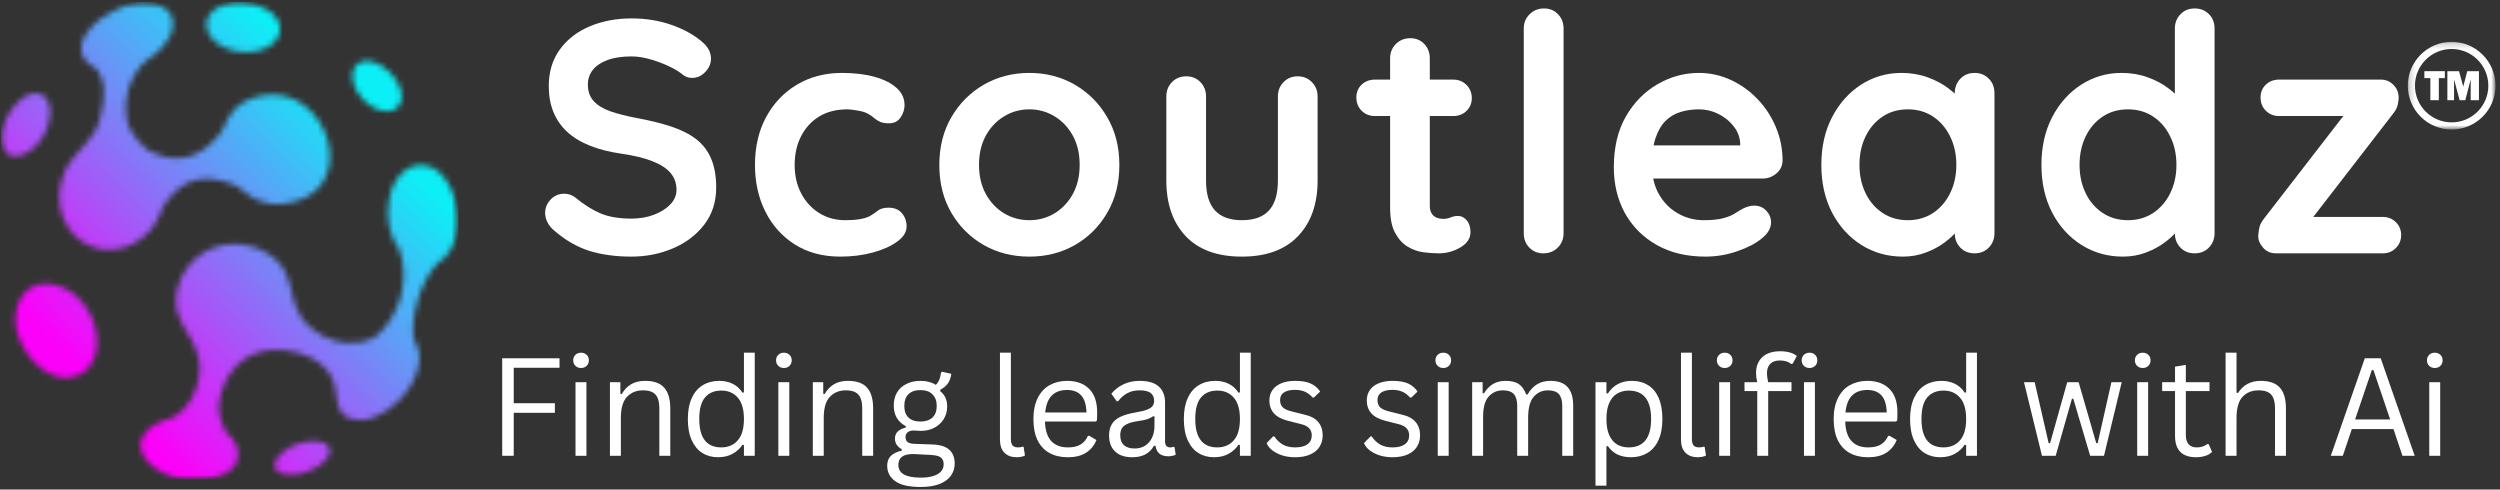
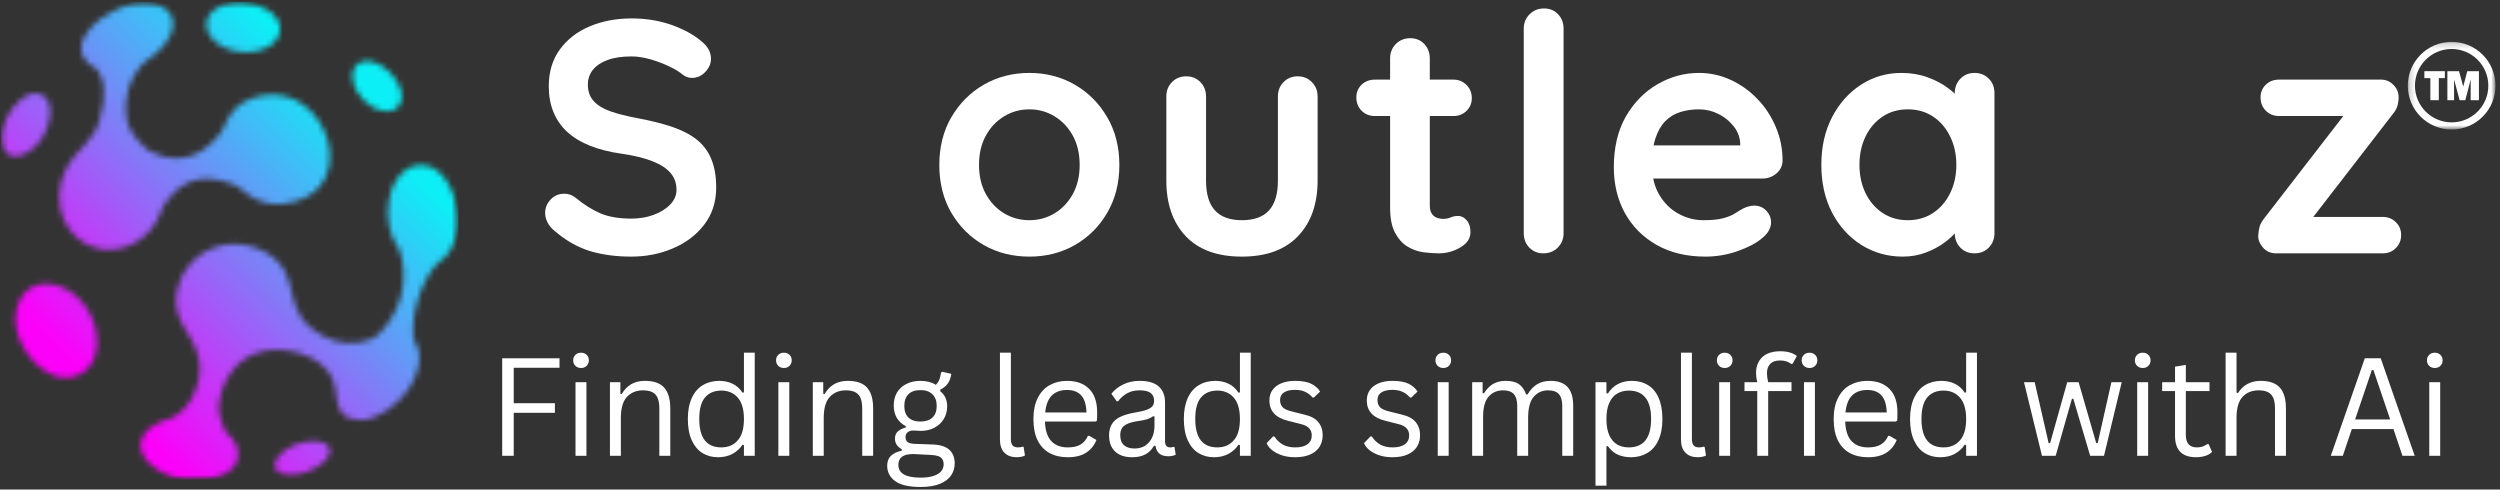
<svg xmlns="http://www.w3.org/2000/svg" width="429" height="84" viewBox="0 0 429 84" fill="none">
  <rect x="0" y="0" width="429" height="84" fill="#333333" stroke="none" />
  <g clip-path="url(#clip0_35_1044)">
    <path d="M96.011 61.482V63.107H88.157V69.191H95.219V70.837H88.157V78.212H86.178V61.482H96.011Z" fill="white" />
    <path d="M99.716 63.148C99.309 63.148 98.986 63.023 98.736 62.773C98.486 62.523 98.361 62.211 98.361 61.836C98.361 61.45 98.486 61.138 98.736 60.898C98.986 60.648 99.309 60.523 99.716 60.523C100.101 60.523 100.424 60.648 100.674 60.898C100.924 61.138 101.049 61.45 101.049 61.836C101.049 62.211 100.924 62.523 100.674 62.773C100.424 63.023 100.101 63.148 99.716 63.148ZM98.757 78.211V65.586H100.632V78.211H98.757Z" fill="white" />
    <path d="M104.665 78.212V65.587H106.457V67.566L106.686 67.628C107.103 66.894 107.634 66.331 108.29 65.941C108.941 65.555 109.738 65.357 110.686 65.357C112.196 65.357 113.295 65.748 113.978 66.524C114.67 67.29 115.019 68.477 115.019 70.087V78.212H113.144V70.128C113.144 69.368 113.045 68.753 112.853 68.295C112.655 67.837 112.353 67.503 111.936 67.295C111.53 67.087 110.998 66.982 110.332 66.982C109.207 66.982 108.29 67.357 107.582 68.107C106.884 68.857 106.54 70.066 106.54 71.732V78.212H104.665Z" fill="white" />
    <path d="M123.202 78.461C122.186 78.461 121.29 78.216 120.514 77.732C119.749 77.247 119.145 76.518 118.702 75.544C118.254 74.56 118.035 73.346 118.035 71.898C118.035 70.471 118.264 69.263 118.723 68.273C119.181 67.289 119.811 66.56 120.618 66.086C121.421 65.602 122.358 65.357 123.431 65.357C124.264 65.357 125.014 65.518 125.681 65.836C126.358 66.143 126.936 66.659 127.41 67.378L127.66 67.336V60.523H129.514V78.211H127.66V76.378L127.41 76.315C127.004 76.94 126.452 77.456 125.743 77.857C125.035 78.258 124.186 78.461 123.202 78.461ZM123.785 76.773C124.962 76.773 125.9 76.372 126.598 75.565C127.306 74.763 127.66 73.539 127.66 71.898C127.66 70.263 127.306 69.039 126.598 68.232C125.9 67.43 124.962 67.023 123.785 67.023C122.577 67.023 121.639 67.419 120.973 68.211C120.316 68.992 119.993 70.221 119.993 71.898C119.993 75.148 121.254 76.773 123.785 76.773Z" fill="white" />
    <path d="M134.526 63.148C134.12 63.148 133.797 63.023 133.547 62.773C133.297 62.523 133.172 62.211 133.172 61.836C133.172 61.45 133.297 61.138 133.547 60.898C133.797 60.648 134.12 60.523 134.526 60.523C134.911 60.523 135.234 60.648 135.484 60.898C135.734 61.138 135.859 61.45 135.859 61.836C135.859 62.211 135.734 62.523 135.484 62.773C135.234 63.023 134.911 63.148 134.526 63.148ZM133.568 78.211V65.586H135.443V78.211H133.568Z" fill="white" />
    <path d="M139.477 78.212V65.587H141.268V67.566L141.497 67.628C141.914 66.894 142.445 66.331 143.102 65.941C143.753 65.555 144.549 65.357 145.497 65.357C147.008 65.357 148.107 65.748 148.789 66.524C149.482 67.29 149.831 68.477 149.831 70.087V78.212H147.956V70.128C147.956 69.368 147.857 68.753 147.664 68.295C147.466 67.837 147.164 67.503 146.747 67.295C146.341 67.087 145.81 66.982 145.143 66.982C144.018 66.982 143.102 67.357 142.393 68.107C141.695 68.857 141.352 70.066 141.352 71.732V78.212H139.477Z" fill="white" />
    <path d="M157.971 83.566C155.982 83.566 154.534 83.232 153.617 82.566C152.701 81.899 152.242 81.014 152.242 79.92C152.242 79.212 152.451 78.649 152.867 78.232C153.294 77.816 153.919 77.519 154.742 77.337V77.087C154.352 76.868 154.06 76.607 153.867 76.316C153.669 76.014 153.576 75.659 153.576 75.253C153.576 74.769 153.727 74.373 154.034 74.066C154.352 73.764 154.815 73.524 155.43 73.357V73.128C154.055 72.394 153.367 71.212 153.367 69.587C153.367 68.753 153.544 68.019 153.909 67.378C154.284 66.743 154.815 66.248 155.513 65.899C156.206 65.54 157.018 65.357 157.951 65.357C159.003 65.357 159.888 65.587 160.596 66.045C160.872 65.753 161.076 65.441 161.201 65.107C161.336 64.764 161.43 64.373 161.471 63.941L161.701 63.795L163.242 64.149C163.159 64.805 162.961 65.352 162.659 65.795C162.352 66.227 161.914 66.587 161.346 66.878V67.128C161.747 67.451 162.044 67.826 162.242 68.253C162.435 68.686 162.534 69.186 162.534 69.753C162.534 70.545 162.336 71.264 161.951 71.899C161.576 72.524 161.039 73.024 160.346 73.399C159.648 73.764 158.852 73.941 157.951 73.941C157.836 73.941 157.643 73.93 157.367 73.899C157.06 73.889 156.836 73.878 156.701 73.878C156.294 73.878 155.977 73.982 155.742 74.191C155.503 74.399 155.388 74.665 155.388 74.982C155.388 75.389 155.513 75.686 155.763 75.878C156.023 76.061 156.456 76.159 157.055 76.17L160.034 76.274C161.326 76.316 162.273 76.618 162.888 77.17C163.513 77.727 163.826 78.508 163.826 79.524C163.826 80.284 163.622 80.967 163.221 81.566C162.815 82.175 162.18 82.659 161.305 83.024C160.43 83.383 159.315 83.566 157.971 83.566ZM157.951 72.337C158.836 72.337 159.523 72.107 160.013 71.649C160.497 71.18 160.742 70.519 160.742 69.67C160.742 68.811 160.497 68.144 160.013 67.67C159.539 67.186 158.852 66.941 157.951 66.941C157.044 66.941 156.357 67.18 155.888 67.649C155.414 68.123 155.18 68.795 155.18 69.67C155.18 70.519 155.414 71.18 155.888 71.649C156.357 72.107 157.044 72.337 157.951 72.337ZM157.971 81.962C158.898 81.962 159.659 81.857 160.242 81.649C160.836 81.451 161.268 81.18 161.534 80.837C161.794 80.503 161.93 80.118 161.93 79.691C161.93 79.316 161.852 79.014 161.701 78.795C161.56 78.571 161.331 78.399 161.013 78.274C160.706 78.165 160.284 78.097 159.742 78.066L156.909 77.92H156.513C154.94 77.951 154.159 78.566 154.159 79.774C154.159 81.232 155.43 81.962 157.971 81.962Z" fill="white" />
    <path d="M174.466 78.461C173.575 78.461 172.872 78.206 172.362 77.69C171.846 77.18 171.591 76.419 171.591 75.419V60.523H173.466V75.294C173.466 75.826 173.56 76.206 173.757 76.44C173.966 76.664 174.284 76.773 174.716 76.773C174.966 76.773 175.226 76.732 175.507 76.648L175.653 76.69L175.882 78.169C175.742 78.253 175.539 78.32 175.278 78.378C175.028 78.43 174.757 78.461 174.466 78.461Z" fill="white" />
    <path d="M187.981 72.337H179.314C179.366 73.868 179.736 74.993 180.418 75.712C181.095 76.42 182.033 76.774 183.231 76.774C184.132 76.774 184.856 76.618 185.397 76.295C185.95 75.977 186.382 75.477 186.689 74.795H186.939L188.147 75.503C187.783 76.42 187.2 77.144 186.397 77.67C185.59 78.201 184.533 78.462 183.231 78.462C182.007 78.462 180.96 78.217 180.085 77.732C179.21 77.248 178.528 76.519 178.043 75.545C177.569 74.576 177.335 73.357 177.335 71.899C177.335 70.472 177.585 69.264 178.085 68.274C178.585 67.29 179.262 66.561 180.127 66.087C181.002 65.602 181.991 65.357 183.106 65.357C184.731 65.357 185.991 65.816 186.897 66.732C187.814 67.639 188.272 68.982 188.272 70.774C188.272 71.472 188.257 71.941 188.231 72.191L187.981 72.337ZM186.439 70.774C186.397 69.43 186.09 68.451 185.522 67.837C184.965 67.227 184.158 66.92 183.106 66.92C182.007 66.92 181.137 67.232 180.502 67.857C179.877 68.472 179.491 69.441 179.356 70.774H186.439Z" fill="white" />
    <path d="M194.275 78.462C193.025 78.462 192.051 78.139 191.358 77.482C190.66 76.831 190.316 75.899 190.316 74.691C190.316 73.956 190.467 73.331 190.775 72.816C191.077 72.29 191.556 71.868 192.212 71.545C192.863 71.227 193.712 70.977 194.754 70.795C195.671 70.644 196.363 70.477 196.837 70.295C197.322 70.102 197.639 69.889 197.796 69.649C197.962 69.415 198.046 69.118 198.046 68.753C198.046 68.186 197.848 67.748 197.462 67.441C197.072 67.139 196.441 66.982 195.566 66.982C194.743 66.982 194.046 67.144 193.462 67.462C192.879 67.769 192.342 68.232 191.858 68.857H191.629L190.712 67.566C191.254 66.889 191.931 66.352 192.754 65.962C193.572 65.561 194.509 65.357 195.566 65.357C197.051 65.357 198.15 65.686 198.858 66.337C199.566 66.993 199.921 67.889 199.921 69.024V75.732C199.921 76.43 200.217 76.774 200.816 76.774C201.009 76.774 201.197 76.743 201.379 76.67L201.546 76.732L201.754 78.024C201.613 78.107 201.431 78.17 201.212 78.212C200.988 78.264 200.759 78.295 200.525 78.295C199.827 78.295 199.301 78.144 198.941 77.837C198.592 77.534 198.368 77.087 198.275 76.503L198.025 76.482C197.66 77.139 197.176 77.628 196.566 77.962C195.952 78.295 195.191 78.462 194.275 78.462ZM194.691 76.962C195.384 76.962 195.988 76.805 196.504 76.482C197.014 76.149 197.41 75.691 197.691 75.107C197.967 74.524 198.108 73.847 198.108 73.066V71.462L197.9 71.42C197.608 71.628 197.259 71.805 196.858 71.941C196.452 72.066 195.889 72.18 195.171 72.274C194.431 72.389 193.848 72.545 193.421 72.753C192.988 72.951 192.681 73.206 192.504 73.524C192.322 73.847 192.233 74.232 192.233 74.691C192.233 75.441 192.447 76.014 192.879 76.399C193.306 76.774 193.91 76.962 194.691 76.962Z" fill="white" />
    <path d="M208.314 78.461C207.299 78.461 206.403 78.216 205.627 77.732C204.861 77.247 204.257 76.518 203.814 75.544C203.366 74.56 203.147 73.346 203.147 71.898C203.147 70.471 203.377 69.263 203.835 68.273C204.293 67.289 204.924 66.56 205.731 66.086C206.533 65.602 207.47 65.357 208.543 65.357C209.377 65.357 210.127 65.518 210.793 65.836C211.47 66.143 212.049 66.659 212.522 67.378L212.772 67.336V60.523H214.627V78.211H212.772V76.378L212.522 76.315C212.116 76.94 211.564 77.456 210.856 77.857C210.147 78.258 209.299 78.461 208.314 78.461ZM208.897 76.773C210.075 76.773 211.012 76.372 211.71 75.565C212.418 74.763 212.772 73.539 212.772 71.898C212.772 70.263 212.418 69.039 211.71 68.232C211.012 67.43 210.075 67.023 208.897 67.023C207.689 67.023 206.752 67.419 206.085 68.211C205.429 68.992 205.106 70.221 205.106 71.898C205.106 75.148 206.366 76.773 208.897 76.773Z" fill="white" />
    <path d="M222.243 78.462C221.452 78.462 220.712 78.357 220.035 78.149C219.368 77.93 218.796 77.639 218.327 77.274C217.868 76.915 217.54 76.503 217.348 76.045L218.452 74.899H218.681C219.098 75.524 219.598 75.998 220.181 76.316C220.764 76.623 221.452 76.774 222.243 76.774C223.171 76.774 223.879 76.597 224.368 76.232C224.853 75.873 225.098 75.368 225.098 74.712C225.098 74.227 224.952 73.826 224.66 73.503C224.368 73.17 223.895 72.93 223.243 72.774L221.098 72.232C219.973 71.956 219.145 71.524 218.618 70.941C218.087 70.347 217.827 69.607 217.827 68.732C217.827 68.04 217.999 67.441 218.348 66.941C218.707 66.43 219.212 66.04 219.868 65.774C220.535 65.498 221.316 65.357 222.223 65.357C223.389 65.357 224.306 65.519 224.973 65.837C225.639 66.159 226.16 66.607 226.535 67.191L225.473 68.212H225.243C224.837 67.753 224.395 67.42 223.91 67.212C223.436 67.003 222.874 66.899 222.223 66.899C221.389 66.899 220.749 67.055 220.306 67.357C219.874 67.649 219.66 68.081 219.66 68.649C219.66 69.165 219.811 69.581 220.118 69.899C220.436 70.206 220.983 70.451 221.764 70.628L223.848 71.149C224.941 71.399 225.733 71.831 226.223 72.441C226.723 73.04 226.973 73.79 226.973 74.691C226.973 75.441 226.79 76.102 226.431 76.67C226.082 77.227 225.556 77.665 224.848 77.982C224.139 78.3 223.27 78.462 222.243 78.462Z" fill="white" />
    <path d="M238.957 78.462C238.166 78.462 237.426 78.357 236.749 78.149C236.082 77.93 235.509 77.639 235.041 77.274C234.582 76.915 234.254 76.503 234.062 76.045L235.166 74.899H235.395C235.812 75.524 236.312 75.998 236.895 76.316C237.478 76.623 238.166 76.774 238.957 76.774C239.884 76.774 240.593 76.597 241.082 76.232C241.567 75.873 241.812 75.368 241.812 74.712C241.812 74.227 241.666 73.826 241.374 73.503C241.082 73.17 240.608 72.93 239.957 72.774L237.812 72.232C236.687 71.956 235.858 71.524 235.332 70.941C234.801 70.347 234.541 69.607 234.541 68.732C234.541 68.04 234.713 67.441 235.062 66.941C235.421 66.43 235.926 66.04 236.582 65.774C237.249 65.498 238.03 65.357 238.937 65.357C240.103 65.357 241.02 65.519 241.687 65.837C242.353 66.159 242.874 66.607 243.249 67.191L242.187 68.212H241.957C241.551 67.753 241.108 67.42 240.624 67.212C240.15 67.003 239.588 66.899 238.937 66.899C238.103 66.899 237.463 67.055 237.02 67.357C236.588 67.649 236.374 68.081 236.374 68.649C236.374 69.165 236.525 69.581 236.832 69.899C237.15 70.206 237.697 70.451 238.478 70.628L240.562 71.149C241.655 71.399 242.447 71.831 242.937 72.441C243.437 73.04 243.687 73.79 243.687 74.691C243.687 75.441 243.504 76.102 243.145 76.67C242.796 77.227 242.27 77.665 241.562 77.982C240.853 78.3 239.983 78.462 238.957 78.462Z" fill="white" />
    <path d="M247.675 63.148C247.269 63.148 246.946 63.023 246.696 62.773C246.446 62.523 246.321 62.211 246.321 61.836C246.321 61.45 246.446 61.138 246.696 60.898C246.946 60.648 247.269 60.523 247.675 60.523C248.061 60.523 248.384 60.648 248.634 60.898C248.884 61.138 249.009 61.45 249.009 61.836C249.009 62.211 248.884 62.523 248.634 62.773C248.384 63.023 248.061 63.148 247.675 63.148ZM246.717 78.211V65.586H248.592V78.211H246.717Z" fill="white" />
    <path d="M252.625 78.212V65.587H254.417V67.462L254.646 67.503C255.073 66.795 255.589 66.264 256.188 65.899C256.797 65.54 257.526 65.357 258.375 65.357C259.359 65.357 260.115 65.545 260.646 65.92C261.172 66.284 261.589 66.873 261.896 67.691H262.125C262.568 66.93 263.104 66.352 263.729 65.962C264.365 65.561 265.151 65.357 266.083 65.357C267.385 65.357 268.359 65.712 269 66.42C269.635 67.118 269.958 68.18 269.958 69.607V78.212H268.083V69.649C268.083 68.732 267.885 68.061 267.5 67.628C267.125 67.201 266.505 66.982 265.646 66.982C264.646 66.982 263.823 67.352 263.188 68.087C262.547 68.811 262.229 70.014 262.229 71.691V78.212H260.354V69.649C260.354 68.732 260.156 68.061 259.771 67.628C259.396 67.201 258.776 66.982 257.917 66.982C256.917 66.982 256.094 67.337 255.458 68.045C254.818 68.753 254.5 69.909 254.5 71.503V78.212H252.625Z" fill="white" />
    <path d="M273.788 83.337V65.587H275.663V67.482L275.913 67.524C276.84 66.081 278.215 65.357 280.038 65.357C281.09 65.357 282.007 65.602 282.788 66.087C283.58 66.561 284.189 67.29 284.621 68.274C285.049 69.248 285.267 70.456 285.267 71.899C285.267 73.347 285.038 74.561 284.58 75.545C284.132 76.519 283.502 77.248 282.684 77.732C281.877 78.217 280.944 78.462 279.892 78.462C279.043 78.462 278.288 78.316 277.621 78.024C276.955 77.722 276.382 77.227 275.913 76.545L275.663 76.587V83.337H273.788ZM279.476 76.774C282.043 76.774 283.33 75.149 283.33 71.899C283.33 68.649 282.043 67.024 279.476 67.024C278.736 67.024 278.08 67.201 277.496 67.545C276.924 67.878 276.476 68.415 276.142 69.149C275.819 69.873 275.663 70.79 275.663 71.899C275.663 73.014 275.819 73.936 276.142 74.67C276.476 75.394 276.924 75.93 277.496 76.274C278.08 76.607 278.736 76.774 279.476 76.774Z" fill="white" />
    <path d="M291.331 78.461C290.44 78.461 289.737 78.206 289.227 77.69C288.711 77.18 288.456 76.419 288.456 75.419V60.523H290.331V75.294C290.331 75.826 290.425 76.206 290.623 76.44C290.831 76.664 291.149 76.773 291.581 76.773C291.831 76.773 292.091 76.732 292.373 76.648L292.519 76.69L292.748 78.169C292.607 78.253 292.404 78.32 292.144 78.378C291.894 78.43 291.623 78.461 291.331 78.461Z" fill="white" />
    <path d="M295.97 63.148C295.564 63.148 295.241 63.023 294.991 62.773C294.741 62.523 294.616 62.211 294.616 61.836C294.616 61.45 294.741 61.138 294.991 60.898C295.241 60.648 295.564 60.523 295.97 60.523C296.356 60.523 296.679 60.648 296.929 60.898C297.179 61.138 297.304 61.45 297.304 61.836C297.304 62.211 297.179 62.523 296.929 62.773C296.679 63.023 296.356 63.148 295.97 63.148ZM295.012 78.211V65.586H296.887V78.211H295.012Z" fill="white" />
    <path d="M301.545 78.211V67.107H299.357V65.586H301.545C301.404 65.034 301.337 64.503 301.337 64.003C301.337 63.2 301.508 62.518 301.857 61.961C302.201 61.393 302.68 60.971 303.295 60.69C303.92 60.414 304.633 60.273 305.441 60.273C306.701 60.273 307.67 60.544 308.337 61.086L307.628 62.398L307.378 62.461C306.889 62.06 306.243 61.857 305.441 61.857C304.701 61.857 304.149 62.055 303.774 62.44C303.399 62.815 303.212 63.352 303.212 64.044C303.212 64.492 303.279 65.003 303.42 65.586H307.42V67.107H303.42V78.211H301.545Z" fill="white" />
    <path d="M310.522 63.148C310.116 63.148 309.793 63.023 309.543 62.773C309.293 62.523 309.168 62.211 309.168 61.836C309.168 61.45 309.293 61.138 309.543 60.898C309.793 60.648 310.116 60.523 310.522 60.523C310.908 60.523 311.23 60.648 311.48 60.898C311.73 61.138 311.855 61.45 311.855 61.836C311.855 62.211 311.73 62.523 311.48 62.773C311.23 63.023 310.908 63.148 310.522 63.148ZM309.564 78.211V65.586H311.439V78.211H309.564Z" fill="white" />
    <path d="M325.305 72.337H316.638C316.69 73.868 317.06 74.993 317.743 75.712C318.42 76.42 319.357 76.774 320.555 76.774C321.456 76.774 322.18 76.618 322.722 76.295C323.274 75.977 323.706 75.477 324.013 74.795H324.263L325.472 75.503C325.107 76.42 324.524 77.144 323.722 77.67C322.914 78.201 321.857 78.462 320.555 78.462C319.331 78.462 318.284 78.217 317.409 77.732C316.534 77.248 315.852 76.519 315.368 75.545C314.894 74.576 314.659 73.357 314.659 71.899C314.659 70.472 314.909 69.264 315.409 68.274C315.909 67.29 316.586 66.561 317.451 66.087C318.326 65.602 319.315 65.357 320.43 65.357C322.055 65.357 323.315 65.816 324.222 66.732C325.138 67.639 325.597 68.982 325.597 70.774C325.597 71.472 325.581 71.941 325.555 72.191L325.305 72.337ZM323.763 70.774C323.722 69.43 323.414 68.451 322.847 67.837C322.289 67.227 321.482 66.92 320.43 66.92C319.331 66.92 318.461 67.232 317.826 67.857C317.201 68.472 316.815 69.441 316.68 70.774H323.763Z" fill="white" />
    <path d="M332.933 78.461C331.918 78.461 331.022 78.216 330.246 77.732C329.48 77.247 328.876 76.518 328.433 75.544C327.985 74.56 327.767 73.346 327.767 71.898C327.767 70.471 327.996 69.263 328.454 68.273C328.912 67.289 329.543 66.56 330.35 66.086C331.152 65.602 332.09 65.357 333.162 65.357C333.996 65.357 334.746 65.518 335.412 65.836C336.09 66.143 336.668 66.659 337.142 67.378L337.392 67.336V60.523H339.246V78.211H337.392V76.378L337.142 76.315C336.735 76.94 336.183 77.456 335.475 77.857C334.767 78.258 333.918 78.461 332.933 78.461ZM333.517 76.773C334.694 76.773 335.631 76.372 336.329 75.565C337.037 74.763 337.392 73.539 337.392 71.898C337.392 70.263 337.037 69.039 336.329 68.232C335.631 67.43 334.694 67.023 333.517 67.023C332.308 67.023 331.371 67.419 330.704 68.211C330.048 68.992 329.725 70.221 329.725 71.898C329.725 75.148 330.985 76.773 333.517 76.773Z" fill="white" />
    <path d="M352.755 78.211H350.401L347.317 65.586H349.151L351.547 76.044H351.797L354.734 65.586H356.692L359.713 76.044H359.963L362.317 65.586H364.088L361.047 78.211H358.672L355.776 68.419H355.547L352.755 78.211Z" fill="white" />
    <path d="M367.702 63.148C367.296 63.148 366.973 63.023 366.723 62.773C366.473 62.523 366.348 62.211 366.348 61.836C366.348 61.45 366.473 61.138 366.723 60.898C366.973 60.648 367.296 60.523 367.702 60.523C368.087 60.523 368.41 60.648 368.66 60.898C368.91 61.138 369.035 61.45 369.035 61.836C369.035 62.211 368.91 62.523 368.66 62.773C368.41 63.023 368.087 63.148 367.702 63.148ZM366.743 78.211V65.586H368.618V78.211H366.743Z" fill="white" />
    <path d="M379.006 76.212L379.589 77.545C379.297 77.852 378.907 78.081 378.422 78.232C377.933 78.383 377.412 78.462 376.86 78.462C374.443 78.462 373.235 77.243 373.235 74.795V67.107H371.026V65.587H373.235V62.92L375.089 62.607V65.587H379.151V67.107H375.089V74.607C375.089 76.055 375.719 76.774 376.985 76.774C377.677 76.774 378.266 76.587 378.756 76.212H379.006Z" fill="white" />
    <path d="M381.913 78.211V60.523H383.788V67.378L384.038 67.44C384.924 66.055 386.226 65.357 387.934 65.357C389.444 65.357 390.543 65.747 391.226 66.523C391.918 67.289 392.267 68.477 392.267 70.086V78.211H390.392V70.128C390.392 69.367 390.293 68.753 390.101 68.294C389.903 67.836 389.601 67.503 389.184 67.294C388.778 67.086 388.246 66.982 387.58 66.982C386.439 66.982 385.522 67.352 384.83 68.086C384.132 68.826 383.788 70.039 383.788 71.732V78.211H381.913Z" fill="white" />
    <path d="M414.364 78.212H412.259L410.718 73.628H403.572L402.03 78.212H399.968L405.801 61.482H408.53L414.364 78.212ZM407.009 63.503L404.134 71.982H410.155L407.28 63.503H407.009Z" fill="white" />
    <path d="M417.82 63.148C417.414 63.148 417.091 63.023 416.841 62.773C416.591 62.523 416.466 62.211 416.466 61.836C416.466 61.45 416.591 61.138 416.841 60.898C417.091 60.648 417.414 60.523 417.82 60.523C418.205 60.523 418.528 60.648 418.778 60.898C419.028 61.138 419.153 61.45 419.153 61.836C419.153 62.211 419.028 62.523 418.778 62.773C418.528 63.023 418.205 63.148 417.82 63.148ZM416.862 78.211V65.586H418.737V78.211H416.862Z" fill="white" />
    <path d="M108.316 44.035C105.66 44.035 103.274 43.707 101.149 43.056C99.034 42.389 97.014 41.223 95.087 39.556C94.587 39.139 94.201 38.671 93.941 38.139C93.675 37.613 93.545 37.077 93.545 36.535C93.545 35.676 93.857 34.91 94.482 34.243C95.107 33.577 95.889 33.243 96.837 33.243C97.555 33.243 98.201 33.473 98.774 33.931C100.201 35.113 101.628 36.009 103.045 36.618C104.472 37.217 106.232 37.514 108.316 37.514C109.717 37.514 111.003 37.301 112.17 36.868C113.347 36.426 114.295 35.837 115.003 35.098C115.722 34.363 116.087 33.525 116.087 32.577C116.087 31.441 115.743 30.473 115.066 29.681C114.383 28.879 113.342 28.202 111.941 27.66C110.535 27.108 108.758 26.676 106.607 26.369C104.566 26.077 102.764 25.619 101.212 24.994C99.654 24.369 98.357 23.577 97.316 22.619C96.274 21.65 95.488 20.509 94.962 19.202C94.43 17.9 94.17 16.426 94.17 14.785C94.17 12.327 94.8 10.233 96.066 8.493C97.342 6.743 99.055 5.421 101.212 4.514C103.363 3.613 105.753 3.16 108.378 3.16C110.837 3.16 113.113 3.53 115.212 4.264C117.305 5.004 119.024 5.941 120.357 7.077C121.451 7.941 122.003 8.941 122.003 10.077C122.003 10.91 121.675 11.671 121.024 12.348C120.383 13.03 119.628 13.368 118.753 13.368C118.18 13.368 117.675 13.202 117.232 12.868C116.618 12.342 115.8 11.842 114.774 11.368C113.758 10.884 112.68 10.483 111.545 10.16C110.404 9.842 109.347 9.681 108.378 9.681C106.738 9.681 105.357 9.889 104.232 10.306C103.118 10.723 102.279 11.296 101.712 12.014C101.154 12.738 100.878 13.572 100.878 14.514C100.878 15.655 101.201 16.592 101.857 17.327C102.524 18.066 103.482 18.655 104.732 19.098C105.982 19.53 107.472 19.91 109.212 20.244C111.488 20.66 113.488 21.155 115.212 21.723C116.93 22.296 118.363 23.025 119.503 23.91C120.639 24.801 121.488 25.921 122.045 27.264C122.613 28.613 122.899 30.254 122.899 32.181C122.899 34.639 122.217 36.759 120.857 38.535C119.493 40.316 117.701 41.676 115.482 42.618C113.274 43.561 110.883 44.035 108.316 44.035Z" fill="white" />
-     <path d="M144.49 12.514C146.641 12.514 148.521 12.743 150.136 13.201C151.745 13.659 152.995 14.3 153.886 15.118C154.771 15.925 155.219 16.899 155.219 18.035C155.219 18.785 154.99 19.493 154.532 20.16C154.084 20.826 153.428 21.16 152.553 21.16C151.938 21.16 151.433 21.076 151.032 20.91C150.641 20.732 150.292 20.509 149.99 20.243C149.699 19.982 149.344 19.738 148.928 19.514C148.537 19.279 147.954 19.097 147.178 18.972C146.412 18.837 145.834 18.764 145.449 18.764C143.516 18.764 141.876 19.18 140.532 20.014C139.199 20.847 138.167 21.982 137.449 23.41C136.725 24.826 136.365 26.462 136.365 28.305C136.365 30.128 136.73 31.743 137.469 33.16C138.204 34.576 139.225 35.701 140.532 36.535C141.85 37.368 143.355 37.785 145.053 37.785C145.995 37.785 146.808 37.732 147.49 37.618C148.183 37.508 148.751 37.342 149.199 37.118C149.725 36.816 150.199 36.493 150.615 36.16C151.032 35.816 151.657 35.639 152.49 35.639C153.475 35.639 154.23 35.951 154.761 36.576C155.303 37.201 155.574 37.967 155.574 38.868C155.574 39.816 155.037 40.675 153.969 41.451C152.912 42.232 151.521 42.857 149.803 43.326C148.079 43.795 146.209 44.035 144.199 44.035C141.209 44.035 138.62 43.347 136.428 41.972C134.23 40.587 132.537 38.701 131.344 36.326C130.146 33.941 129.553 31.264 129.553 28.305C129.553 25.212 130.183 22.482 131.449 20.118C132.725 17.743 134.49 15.883 136.74 14.534C138.99 13.191 141.574 12.514 144.49 12.514Z" fill="white" />
    <path d="M192.082 28.305C192.082 31.42 191.384 34.154 189.999 36.514C188.624 38.878 186.77 40.722 184.437 42.055C182.114 43.378 179.52 44.035 176.645 44.035C173.754 44.035 171.145 43.378 168.812 42.055C166.489 40.722 164.634 38.878 163.249 36.514C161.874 34.154 161.187 31.42 161.187 28.305C161.187 25.212 161.874 22.482 163.249 20.118C164.634 17.743 166.489 15.883 168.812 14.534C171.145 13.191 173.754 12.514 176.645 12.514C179.52 12.514 182.114 13.191 184.437 14.534C186.77 15.883 188.624 17.743 189.999 20.118C191.384 22.482 192.082 25.212 192.082 28.305ZM185.27 28.305C185.27 26.378 184.879 24.701 184.103 23.285C183.322 21.868 182.28 20.764 180.978 19.972C179.671 19.17 178.228 18.764 176.645 18.764C175.046 18.764 173.593 19.17 172.291 19.972C170.983 20.764 169.942 21.868 169.166 23.285C168.384 24.701 167.999 26.378 167.999 28.305C167.999 30.196 168.384 31.857 169.166 33.285C169.942 34.701 170.983 35.805 172.291 36.597C173.593 37.389 175.046 37.785 176.645 37.785C178.228 37.785 179.671 37.389 180.978 36.597C182.28 35.805 183.322 34.701 184.103 33.285C184.879 31.857 185.27 30.196 185.27 28.305Z" fill="white" />
    <path d="M222.685 13.098C223.67 13.098 224.482 13.431 225.123 14.098C225.774 14.754 226.102 15.572 226.102 16.556V30.973C226.102 34.988 224.982 38.171 222.748 40.514C220.508 42.863 217.295 44.035 213.102 44.035C208.894 44.035 205.675 42.863 203.456 40.514C201.248 38.171 200.144 34.988 200.144 30.973V16.556C200.144 15.572 200.461 14.754 201.102 14.098C201.753 13.431 202.571 13.098 203.56 13.098C204.545 13.098 205.357 13.431 205.998 14.098C206.633 14.754 206.956 15.572 206.956 16.556V30.973C206.956 33.296 207.466 35.009 208.498 36.118C209.524 37.233 211.06 37.785 213.102 37.785C215.185 37.785 216.732 37.233 217.748 36.118C218.774 35.009 219.289 33.296 219.289 30.973V16.556C219.289 15.572 219.607 14.754 220.248 14.098C220.899 13.431 221.711 13.098 222.685 13.098Z" fill="white" />
    <path d="M235.938 13.661H249.396C250.297 13.661 251.047 13.968 251.646 14.578C252.255 15.176 252.563 15.932 252.563 16.848C252.563 17.713 252.255 18.442 251.646 19.036C251.047 19.619 250.297 19.911 249.396 19.911H235.938C235.021 19.911 234.255 19.609 233.646 18.994C233.047 18.385 232.75 17.63 232.75 16.723C232.75 15.848 233.047 15.119 233.646 14.536C234.255 13.953 235.021 13.661 235.938 13.661ZM242 6.557C242.984 6.557 243.792 6.89 244.417 7.557C245.042 8.223 245.354 9.046 245.354 10.015V35.286C245.354 35.828 245.458 36.275 245.667 36.619C245.875 36.953 246.156 37.197 246.521 37.348C246.88 37.489 247.271 37.557 247.688 37.557C248.146 37.557 248.563 37.473 248.938 37.307C249.313 37.14 249.74 37.057 250.229 37.057C250.771 37.057 251.255 37.307 251.688 37.807C252.115 38.296 252.333 38.973 252.333 39.848C252.333 40.906 251.755 41.775 250.604 42.453C249.448 43.135 248.214 43.473 246.896 43.473C246.089 43.473 245.198 43.411 244.229 43.286C243.271 43.15 242.365 42.822 241.521 42.307C240.672 41.796 239.964 41.01 239.396 39.953C238.823 38.9 238.542 37.442 238.542 35.578V10.015C238.542 9.046 238.865 8.223 239.521 7.557C240.188 6.89 241.01 6.557 242 6.557Z" fill="white" />
    <path d="M268.309 40.014C268.309 41.003 267.976 41.826 267.309 42.493C266.642 43.149 265.814 43.472 264.83 43.472C263.882 43.472 263.085 43.149 262.434 42.493C261.793 41.826 261.476 41.003 261.476 40.014V4.91C261.476 3.925 261.809 3.107 262.476 2.451C263.142 1.785 263.965 1.451 264.955 1.451C265.939 1.451 266.746 1.785 267.371 2.451C267.996 3.107 268.309 3.925 268.309 4.91V40.014Z" fill="white" />
    <path d="M292.662 44.035C289.438 44.035 286.646 43.368 284.287 42.035C281.922 40.691 280.104 38.863 278.828 36.555C277.563 34.238 276.933 31.618 276.933 28.701C276.933 25.3 277.62 22.399 278.995 19.993C280.381 17.592 282.193 15.743 284.433 14.451C286.667 13.159 289.037 12.514 291.537 12.514C293.464 12.514 295.292 12.92 297.016 13.722C298.735 14.514 300.256 15.607 301.578 16.993C302.912 18.368 303.959 19.967 304.724 21.785C305.5 23.607 305.891 25.535 305.891 27.576C305.86 28.482 305.5 29.217 304.808 29.785C304.125 30.357 303.334 30.639 302.433 30.639H280.745L279.037 24.951H299.87L298.62 26.097V24.555C298.547 23.462 298.162 22.482 297.453 21.618C296.756 20.743 295.891 20.05 294.849 19.535C293.808 19.024 292.703 18.764 291.537 18.764C290.396 18.764 289.334 18.92 288.349 19.222C287.36 19.529 286.506 20.045 285.787 20.764C285.078 21.472 284.516 22.441 284.099 23.66C283.683 24.868 283.474 26.399 283.474 28.243C283.474 30.3 283.896 32.035 284.745 33.451C285.589 34.868 286.688 35.946 288.037 36.68C289.381 37.42 290.813 37.785 292.328 37.785C293.729 37.785 294.849 37.675 295.683 37.451C296.516 37.232 297.183 36.962 297.683 36.639C298.193 36.305 298.662 36.029 299.078 35.805C299.756 35.462 300.401 35.285 301.016 35.285C301.849 35.285 302.537 35.571 303.078 36.139C303.631 36.712 303.912 37.378 303.912 38.139C303.912 39.154 303.381 40.076 302.328 40.91C301.339 41.743 299.953 42.472 298.162 43.097C296.381 43.722 294.547 44.035 292.662 44.035Z" fill="white" />
    <path d="M338.834 12.514C339.818 12.514 340.631 12.842 341.271 13.493C341.922 14.133 342.25 14.967 342.25 15.993V40.014C342.25 41.003 341.922 41.826 341.271 42.493C340.631 43.149 339.818 43.472 338.834 43.472C337.844 43.472 337.032 43.149 336.396 42.493C335.756 41.826 335.438 41.003 335.438 40.014V37.222L336.688 37.743C336.688 38.232 336.417 38.826 335.875 39.535C335.344 40.232 334.625 40.92 333.709 41.597C332.802 42.279 331.735 42.857 330.5 43.326C329.276 43.795 327.948 44.035 326.521 44.035C323.907 44.035 321.542 43.368 319.417 42.035C317.292 40.691 315.61 38.837 314.375 36.472C313.151 34.097 312.542 31.378 312.542 28.305C312.542 25.212 313.151 22.482 314.375 20.118C315.61 17.743 317.271 15.883 319.354 14.534C321.438 13.191 323.75 12.514 326.292 12.514C327.917 12.514 329.407 12.764 330.771 13.264C332.131 13.753 333.313 14.378 334.313 15.139C335.323 15.889 336.104 16.654 336.646 17.43C337.198 18.212 337.479 18.863 337.479 19.389L335.438 20.139V15.993C335.438 15.008 335.756 14.18 336.396 13.514C337.032 12.847 337.844 12.514 338.834 12.514ZM327.375 37.785C329.026 37.785 330.479 37.368 331.729 36.535C332.979 35.701 333.948 34.571 334.646 33.139C335.354 31.696 335.709 30.087 335.709 28.305C335.709 26.488 335.354 24.863 334.646 23.43C333.948 21.988 332.979 20.847 331.729 20.014C330.479 19.18 329.026 18.764 327.375 18.764C325.735 18.764 324.292 19.18 323.042 20.014C321.792 20.847 320.818 21.988 320.125 23.43C319.427 24.863 319.084 26.488 319.084 28.305C319.084 30.087 319.427 31.696 320.125 33.139C320.818 34.571 321.792 35.701 323.042 36.535C324.292 37.368 325.735 37.785 327.375 37.785Z" fill="white" />
-     <path d="M376.602 1.451C377.587 1.451 378.399 1.774 379.04 2.41C379.691 3.05 380.019 3.883 380.019 4.91V40.014C380.019 41.003 379.691 41.826 379.04 42.493C378.399 43.149 377.587 43.472 376.602 43.472C375.613 43.472 374.8 43.149 374.165 42.493C373.524 41.826 373.206 41.003 373.206 40.014V37.222L374.456 37.743C374.456 38.232 374.186 38.826 373.644 39.535C373.113 40.232 372.394 40.92 371.477 41.597C370.571 42.279 369.503 42.857 368.269 43.326C367.045 43.795 365.717 44.035 364.29 44.035C361.675 44.035 359.311 43.368 357.186 42.035C355.061 40.691 353.378 38.837 352.144 36.472C350.92 34.097 350.311 31.378 350.311 28.305C350.311 25.212 350.92 22.482 352.144 20.118C353.378 17.743 355.04 15.883 357.123 14.534C359.206 13.191 361.519 12.514 364.061 12.514C365.686 12.514 367.175 12.764 368.54 13.264C369.899 13.753 371.081 14.378 372.081 15.139C373.092 15.889 373.873 16.654 374.415 17.43C374.967 18.212 375.248 18.863 375.248 19.389L373.206 20.139V4.91C373.206 3.925 373.524 3.107 374.165 2.451C374.8 1.785 375.613 1.451 376.602 1.451ZM365.144 37.785C366.795 37.785 368.248 37.368 369.498 36.535C370.748 35.701 371.717 34.571 372.415 33.139C373.123 31.696 373.477 30.087 373.477 28.305C373.477 26.488 373.123 24.863 372.415 23.43C371.717 21.988 370.748 20.847 369.498 20.014C368.248 19.18 366.795 18.764 365.144 18.764C363.503 18.764 362.061 19.18 360.811 20.014C359.561 20.847 358.587 21.988 357.894 23.43C357.196 24.863 356.852 26.488 356.852 28.305C356.852 30.087 357.196 31.696 357.894 33.139C358.587 34.571 359.561 35.701 360.811 36.535C362.061 37.368 363.503 37.785 365.144 37.785Z" fill="white" />
    <path d="M408.869 37.223C409.77 37.223 410.52 37.525 411.119 38.118C411.729 38.702 412.036 39.447 412.036 40.348C412.036 41.223 411.729 41.967 411.119 42.577C410.52 43.176 409.77 43.473 408.869 43.473H390.578C389.63 43.473 388.874 43.134 388.307 42.452C387.734 41.775 387.473 41.092 387.515 40.41C387.557 39.842 387.63 39.342 387.744 38.91C387.854 38.467 388.14 37.962 388.598 37.389L402.723 19.119L402.619 19.91H391.098C390.182 19.91 389.416 19.608 388.807 18.994C388.208 18.384 387.911 17.629 387.911 16.723C387.911 15.848 388.208 15.118 388.807 14.535C389.416 13.952 390.182 13.66 391.098 13.66H408.578C409.453 13.66 410.187 13.988 410.786 14.639C411.395 15.28 411.666 16.087 411.598 17.056C411.557 17.447 411.484 17.827 411.39 18.202C411.291 18.577 411.036 19.03 410.619 19.556L396.703 37.556V37.223H408.869Z" fill="white" />
    <path d="M418.5 13.406V17.192H417.052V13.406H416.021V12.213H419.536V13.406H418.5Z" fill="white" />
    <path d="M425.385 12.213V17.192H423.969V13.63L423.047 17.192H422.073L421.115 13.63V17.192H419.969V12.213H421.969L422.693 14.859L423.38 12.213H425.385Z" fill="white" />
    <mask id="mask0_35_1044" style="mask-type:luminance" maskUnits="userSpaceOnUse" x="413" y="7" width="16" height="16">
      <path d="M413.177 7.182H428.177V22.182H413.177V7.182Z" fill="white" />
    </mask>
    <g mask="url(#mask0_35_1044)">
      <path d="M420.703 8.406C417.229 8.406 414.406 11.234 414.406 14.703C414.406 18.176 417.229 20.999 420.703 20.999C424.177 20.999 427 18.176 427 14.703C427 11.234 424.177 8.406 420.703 8.406ZM420.703 22.229C419.687 22.229 418.703 22.031 417.776 21.635C416.88 21.255 416.073 20.713 415.385 20.025C414.692 19.333 414.151 18.531 413.771 17.635C413.38 16.703 413.177 15.718 413.177 14.703C413.177 13.687 413.38 12.703 413.771 11.775C414.151 10.88 414.692 10.072 415.385 9.385C416.073 8.692 416.88 8.15 417.776 7.77C418.703 7.38 419.687 7.182 420.703 7.182C421.718 7.182 422.703 7.38 423.63 7.77C424.526 8.15 425.333 8.692 426.021 9.385C426.713 10.072 427.255 10.88 427.635 11.775C428.026 12.703 428.229 13.687 428.229 14.703C428.229 15.718 428.026 16.703 427.635 17.635C427.255 18.531 426.713 19.333 426.021 20.025C425.333 20.713 424.526 21.255 423.63 21.635C422.703 22.031 421.718 22.229 420.703 22.229Z" fill="white" />
    </g>
    <mask id="mask1_35_1044" style="mask-type:luminance" maskUnits="userSpaceOnUse" x="0" y="0" width="79" height="83">
      <path d="M0.13 0.297H78.666V82.292H0.13V0.297Z" fill="white" />
    </mask>
    <g mask="url(#mask1_35_1044)">
      <mask id="mask2_35_1044" style="mask-type:luminance" maskUnits="userSpaceOnUse" x="0" y="0" width="79" height="83">
        <path d="M41.541 0.323C44.812 0.521 47.687 2.328 48.036 4.547C48.343 7.052 45.64 9.088 41.989 8.937C38.286 8.875 35.343 6.635 35.411 4.099C35.489 1.864 38.244 0.25 41.541 0.323ZM52.755 75.765C55.416 75.333 57.057 76.411 56.494 78.036C55.937 79.432 53.557 80.901 51.202 81.396C48.734 81.817 46.9 81.078 47.192 79.599C47.463 77.901 49.968 76.13 52.755 75.765ZM63.161 58.422C63.645 58.114 64.15 57.849 64.65 57.646C66.499 56.005 67.958 53.661 68.723 51.073C69.51 48.208 69.426 45.265 68.51 42.823C68.515 42.854 68.515 42.854 68.52 42.854C66.895 40.625 66.129 37.411 66.749 34.265C67.567 29.515 71.109 27.187 74.437 28.88C77.244 30.505 78.978 35.062 78.557 39.255C78.14 42.047 76.833 44.229 75.114 45.114C75.124 45.12 75.124 45.12 75.129 45.12C73.645 46.651 72.359 49.057 71.609 51.771C71.176 53.245 70.937 54.698 70.895 56.031C70.713 59.036 71.65 58.64 71.947 60.739C72.135 62.515 71.468 64.75 70.046 66.859C68.036 69.724 64.791 71.942 61.989 72.094C55.874 71.89 59.156 66.911 56.124 63.515C55.374 62.656 54.406 61.911 53.27 61.328C51.916 60.661 50.421 60.234 48.864 60.093C43.406 59.515 39.494 62.364 37.978 67.307C37.562 68.562 37.463 69.807 37.598 70.979C37.687 71.875 38.718 74.104 38.718 74.104C40.63 75.64 41.39 77.656 40.541 79.474C39.249 81.859 35.031 82.948 30.88 82.198C26.723 81.203 23.671 78.495 24.171 75.844C24.437 74.64 25.296 73.63 26.557 72.911C28.77 71.588 29.385 72.442 31.666 70.104C32.624 69.062 33.369 67.771 33.796 66.307C36.208 57.745 28.603 56.838 30.51 49.307C31.9 43.968 37.452 40.765 42.869 42.208C42.874 42.213 42.874 42.213 42.885 42.213C43.801 42.437 44.702 42.791 45.557 43.281C52.546 47.338 47.364 53.265 55.541 57.724C57.963 58.989 60.697 59.218 63.182 58.406C63.161 58.427 63.161 58.427 63.161 58.422ZM25.327 25.739C29.38 27.932 32.978 27.578 36.103 24.724C39.197 21.948 37.921 21.604 39.963 19.099C40.999 17.838 42.536 16.911 44.989 16.38C56.02 14.448 61.807 31.708 50.484 34.62C47.484 35.396 45.296 35.015 43.411 33.927C40.541 32.281 41.864 32.021 38.046 31.021C33.734 29.922 30.473 31.448 27.869 35.646C26.874 39.036 24.234 41.693 20.984 42.547C20.978 42.547 20.978 42.547 20.973 42.547C16.119 43.896 11.421 40.812 10.327 35.771C9.723 32.63 10.661 29.396 12.603 27.041C15.661 23.51 17.005 22.786 17.708 17.672C17.973 15.979 17.859 14.443 17.338 13.208C16.562 11.276 16.051 11.734 14.958 10.672C14.02 9.765 13.682 8.489 14.176 6.974C15.223 4.239 19.02 1.531 22.827 0.63C26.905 -0.068 30.005 1.521 29.661 4.489C29.53 5.672 28.958 6.859 28.015 7.942C25.9 10.495 24.885 9.656 22.947 13.062C22.239 14.364 21.775 15.818 21.64 17.312C21.322 21.557 22.567 23.255 25.327 25.739ZM8.296 48.718C12.452 48.943 16.286 53.135 16.609 57.911C17.051 62.453 14.041 65.39 10.166 64.708C6.666 63.885 3.468 60.109 2.739 56.057C2.197 51.802 4.551 48.422 8.296 48.718ZM5.15 16.166C7.463 15.484 9.041 17.26 8.52 20.26C8.083 23.406 5.603 26.354 3.14 26.75C0.947 27.151 -0.24 25.109 0.348 22.25C1.02 19.567 3.098 16.896 5.15 16.166ZM63.973 10.599C66.098 11.193 68.234 13.37 68.801 15.521C69.359 17.854 68.02 19.448 65.739 19.021C63.312 18.646 60.942 16.239 60.557 13.755C60.14 11.427 61.692 10.047 63.973 10.599Z" fill="white" />
      </mask>
      <g mask="url(#mask2_35_1044)">
        <path d="M0.13 82.292V0.297H78.677V82.292H0.13Z" fill="url(#paint0_linear_35_1044)" />
      </g>
    </g>
  </g>
  <defs>
    <linearGradient id="paint0_linear_35_1044" x1="79.952" y1="1.596" x2="-1.034" y2="81.108" gradientUnits="userSpaceOnUse">
      <stop stop-color="#0DEFF6" />
      <stop offset="0.125" stop-color="#0DEFF6" />
      <stop offset="0.188" stop-color="#0DEFF6" />
      <stop offset="0.219" stop-color="#0DEFF6" />
      <stop offset="0.227" stop-color="#0DEFF6" />
      <stop offset="0.23" stop-color="#0EEEF6" />
      <stop offset="0.234" stop-color="#0FEDF6" />
      <stop offset="0.238" stop-color="#10EBF6" />
      <stop offset="0.242" stop-color="#12EAF6" />
      <stop offset="0.246" stop-color="#14E8F6" />
      <stop offset="0.25" stop-color="#15E7F6" />
      <stop offset="0.254" stop-color="#17E5F6" />
      <stop offset="0.258" stop-color="#19E3F6" />
      <stop offset="0.262" stop-color="#1AE2F6" />
      <stop offset="0.266" stop-color="#1CE0F6" />
      <stop offset="0.27" stop-color="#1EDEF6" />
      <stop offset="0.273" stop-color="#1FDDF6" />
      <stop offset="0.277" stop-color="#21DBF6" />
      <stop offset="0.281" stop-color="#23D9F6" />
      <stop offset="0.285" stop-color="#24D8F6" />
      <stop offset="0.289" stop-color="#26D6F6" />
      <stop offset="0.293" stop-color="#28D4F6" />
      <stop offset="0.297" stop-color="#29D3F6" />
      <stop offset="0.301" stop-color="#2BD1F6" />
      <stop offset="0.305" stop-color="#2CD0F6" />
      <stop offset="0.309" stop-color="#2ECEF6" />
      <stop offset="0.312" stop-color="#30CCF6" />
      <stop offset="0.316" stop-color="#31CBF7" />
      <stop offset="0.32" stop-color="#33C9F7" />
      <stop offset="0.324" stop-color="#35C7F7" />
      <stop offset="0.328" stop-color="#36C6F7" />
      <stop offset="0.332" stop-color="#38C4F7" />
      <stop offset="0.336" stop-color="#3AC2F7" />
      <stop offset="0.34" stop-color="#3BC1F7" />
      <stop offset="0.344" stop-color="#3DBFF7" />
      <stop offset="0.348" stop-color="#3FBEF7" />
      <stop offset="0.352" stop-color="#40BCF7" />
      <stop offset="0.355" stop-color="#42BAF7" />
      <stop offset="0.359" stop-color="#44B9F7" />
      <stop offset="0.363" stop-color="#45B7F7" />
      <stop offset="0.367" stop-color="#47B5F7" />
      <stop offset="0.371" stop-color="#49B4F7" />
      <stop offset="0.375" stop-color="#4AB2F7" />
      <stop offset="0.379" stop-color="#4CB0F7" />
      <stop offset="0.383" stop-color="#4DAFF7" />
      <stop offset="0.387" stop-color="#4FADF7" />
      <stop offset="0.391" stop-color="#51ABF7" />
      <stop offset="0.395" stop-color="#52AAF7" />
      <stop offset="0.398" stop-color="#54A8F7" />
      <stop offset="0.402" stop-color="#56A7F7" />
      <stop offset="0.406" stop-color="#57A5F7" />
      <stop offset="0.41" stop-color="#59A3F7" />
      <stop offset="0.414" stop-color="#5BA2F7" />
      <stop offset="0.418" stop-color="#5CA0F7" />
      <stop offset="0.422" stop-color="#5E9EF7" />
      <stop offset="0.426" stop-color="#609DF7" />
      <stop offset="0.43" stop-color="#619BF7" />
      <stop offset="0.434" stop-color="#6399F7" />
      <stop offset="0.438" stop-color="#6598F7" />
      <stop offset="0.441" stop-color="#6696F7" />
      <stop offset="0.445" stop-color="#6895F7" />
      <stop offset="0.449" stop-color="#6993F7" />
      <stop offset="0.453" stop-color="#6B91F7" />
      <stop offset="0.457" stop-color="#6D90F7" />
      <stop offset="0.461" stop-color="#6E8EF7" />
      <stop offset="0.465" stop-color="#708CF7" />
      <stop offset="0.469" stop-color="#728BF7" />
      <stop offset="0.473" stop-color="#7389F7" />
      <stop offset="0.477" stop-color="#7587F7" />
      <stop offset="0.48" stop-color="#7786F7" />
      <stop offset="0.484" stop-color="#7884F7" />
      <stop offset="0.488" stop-color="#7A82F7" />
      <stop offset="0.492" stop-color="#7C81F7" />
      <stop offset="0.496" stop-color="#7D7FF7" />
      <stop offset="0.5" stop-color="#7F7EF7" />
      <stop offset="0.504" stop-color="#817CF7" />
      <stop offset="0.508" stop-color="#827AF7" />
      <stop offset="0.512" stop-color="#8479F7" />
      <stop offset="0.516" stop-color="#8577F7" />
      <stop offset="0.52" stop-color="#8775F8" />
      <stop offset="0.523" stop-color="#8974F8" />
      <stop offset="0.527" stop-color="#8A72F8" />
      <stop offset="0.531" stop-color="#8C70F8" />
      <stop offset="0.535" stop-color="#8E6FF8" />
      <stop offset="0.539" stop-color="#8F6DF8" />
      <stop offset="0.543" stop-color="#916CF8" />
      <stop offset="0.547" stop-color="#936AF8" />
      <stop offset="0.551" stop-color="#9468F8" />
      <stop offset="0.555" stop-color="#9667F8" />
      <stop offset="0.559" stop-color="#9865F8" />
      <stop offset="0.562" stop-color="#9963F8" />
      <stop offset="0.566" stop-color="#9B62F8" />
      <stop offset="0.57" stop-color="#9D60F8" />
      <stop offset="0.574" stop-color="#9E5EF8" />
      <stop offset="0.578" stop-color="#A05DF8" />
      <stop offset="0.582" stop-color="#A15BF8" />
      <stop offset="0.586" stop-color="#A359F8" />
      <stop offset="0.59" stop-color="#A558F8" />
      <stop offset="0.594" stop-color="#A656F8" />
      <stop offset="0.598" stop-color="#A855F8" />
      <stop offset="0.602" stop-color="#AA53F8" />
      <stop offset="0.605" stop-color="#AB51F8" />
      <stop offset="0.609" stop-color="#AD50F8" />
      <stop offset="0.613" stop-color="#AF4EF8" />
      <stop offset="0.617" stop-color="#B04CF8" />
      <stop offset="0.621" stop-color="#B24BF8" />
      <stop offset="0.625" stop-color="#B449F8" />
      <stop offset="0.629" stop-color="#B547F8" />
      <stop offset="0.633" stop-color="#B746F8" />
      <stop offset="0.637" stop-color="#B944F8" />
      <stop offset="0.641" stop-color="#BA42F8" />
      <stop offset="0.645" stop-color="#BC41F8" />
      <stop offset="0.648" stop-color="#BD3FF8" />
      <stop offset="0.652" stop-color="#BF3EF8" />
      <stop offset="0.656" stop-color="#C13CF8" />
      <stop offset="0.66" stop-color="#C23AF8" />
      <stop offset="0.664" stop-color="#C439F8" />
      <stop offset="0.668" stop-color="#C637F8" />
      <stop offset="0.672" stop-color="#C735F8" />
      <stop offset="0.676" stop-color="#C934F8" />
      <stop offset="0.68" stop-color="#CB32F8" />
      <stop offset="0.684" stop-color="#CC30F8" />
      <stop offset="0.688" stop-color="#CE2FF8" />
      <stop offset="0.691" stop-color="#D02DF8" />
      <stop offset="0.695" stop-color="#D12CF8" />
      <stop offset="0.699" stop-color="#D32AF8" />
      <stop offset="0.703" stop-color="#D528F8" />
      <stop offset="0.707" stop-color="#D627F8" />
      <stop offset="0.711" stop-color="#D825F8" />
      <stop offset="0.715" stop-color="#D923F8" />
      <stop offset="0.719" stop-color="#DB22F8" />
      <stop offset="0.723" stop-color="#DD20F9" />
      <stop offset="0.727" stop-color="#DE1EF9" />
      <stop offset="0.73" stop-color="#E01DF9" />
      <stop offset="0.734" stop-color="#E21BF9" />
      <stop offset="0.738" stop-color="#E319F9" />
      <stop offset="0.742" stop-color="#E518F9" />
      <stop offset="0.746" stop-color="#E716F9" />
      <stop offset="0.75" stop-color="#E815F9" />
      <stop offset="0.754" stop-color="#EA13F9" />
      <stop offset="0.758" stop-color="#EC11F9" />
      <stop offset="0.762" stop-color="#ED10F9" />
      <stop offset="0.766" stop-color="#EF0EF9" />
      <stop offset="0.77" stop-color="#F10CF9" />
      <stop offset="0.773" stop-color="#F20BF9" />
      <stop offset="0.777" stop-color="#F409F9" />
      <stop offset="0.781" stop-color="#F507F9" />
      <stop offset="0.785" stop-color="#F706F9" />
      <stop offset="0.789" stop-color="#F904F9" />
      <stop offset="0.793" stop-color="#FA03F9" />
      <stop offset="0.797" stop-color="#FC01F9" />
      <stop offset="0.812" stop-color="#FC01F9" />
      <stop offset="0.875" stop-color="#FC01F9" />
      <stop offset="1" stop-color="#FC01F9" />
    </linearGradient>
    <clipPath id="clip0_35_1044">
      <rect width="429" height="84" fill="white" />
    </clipPath>
  </defs>
</svg>